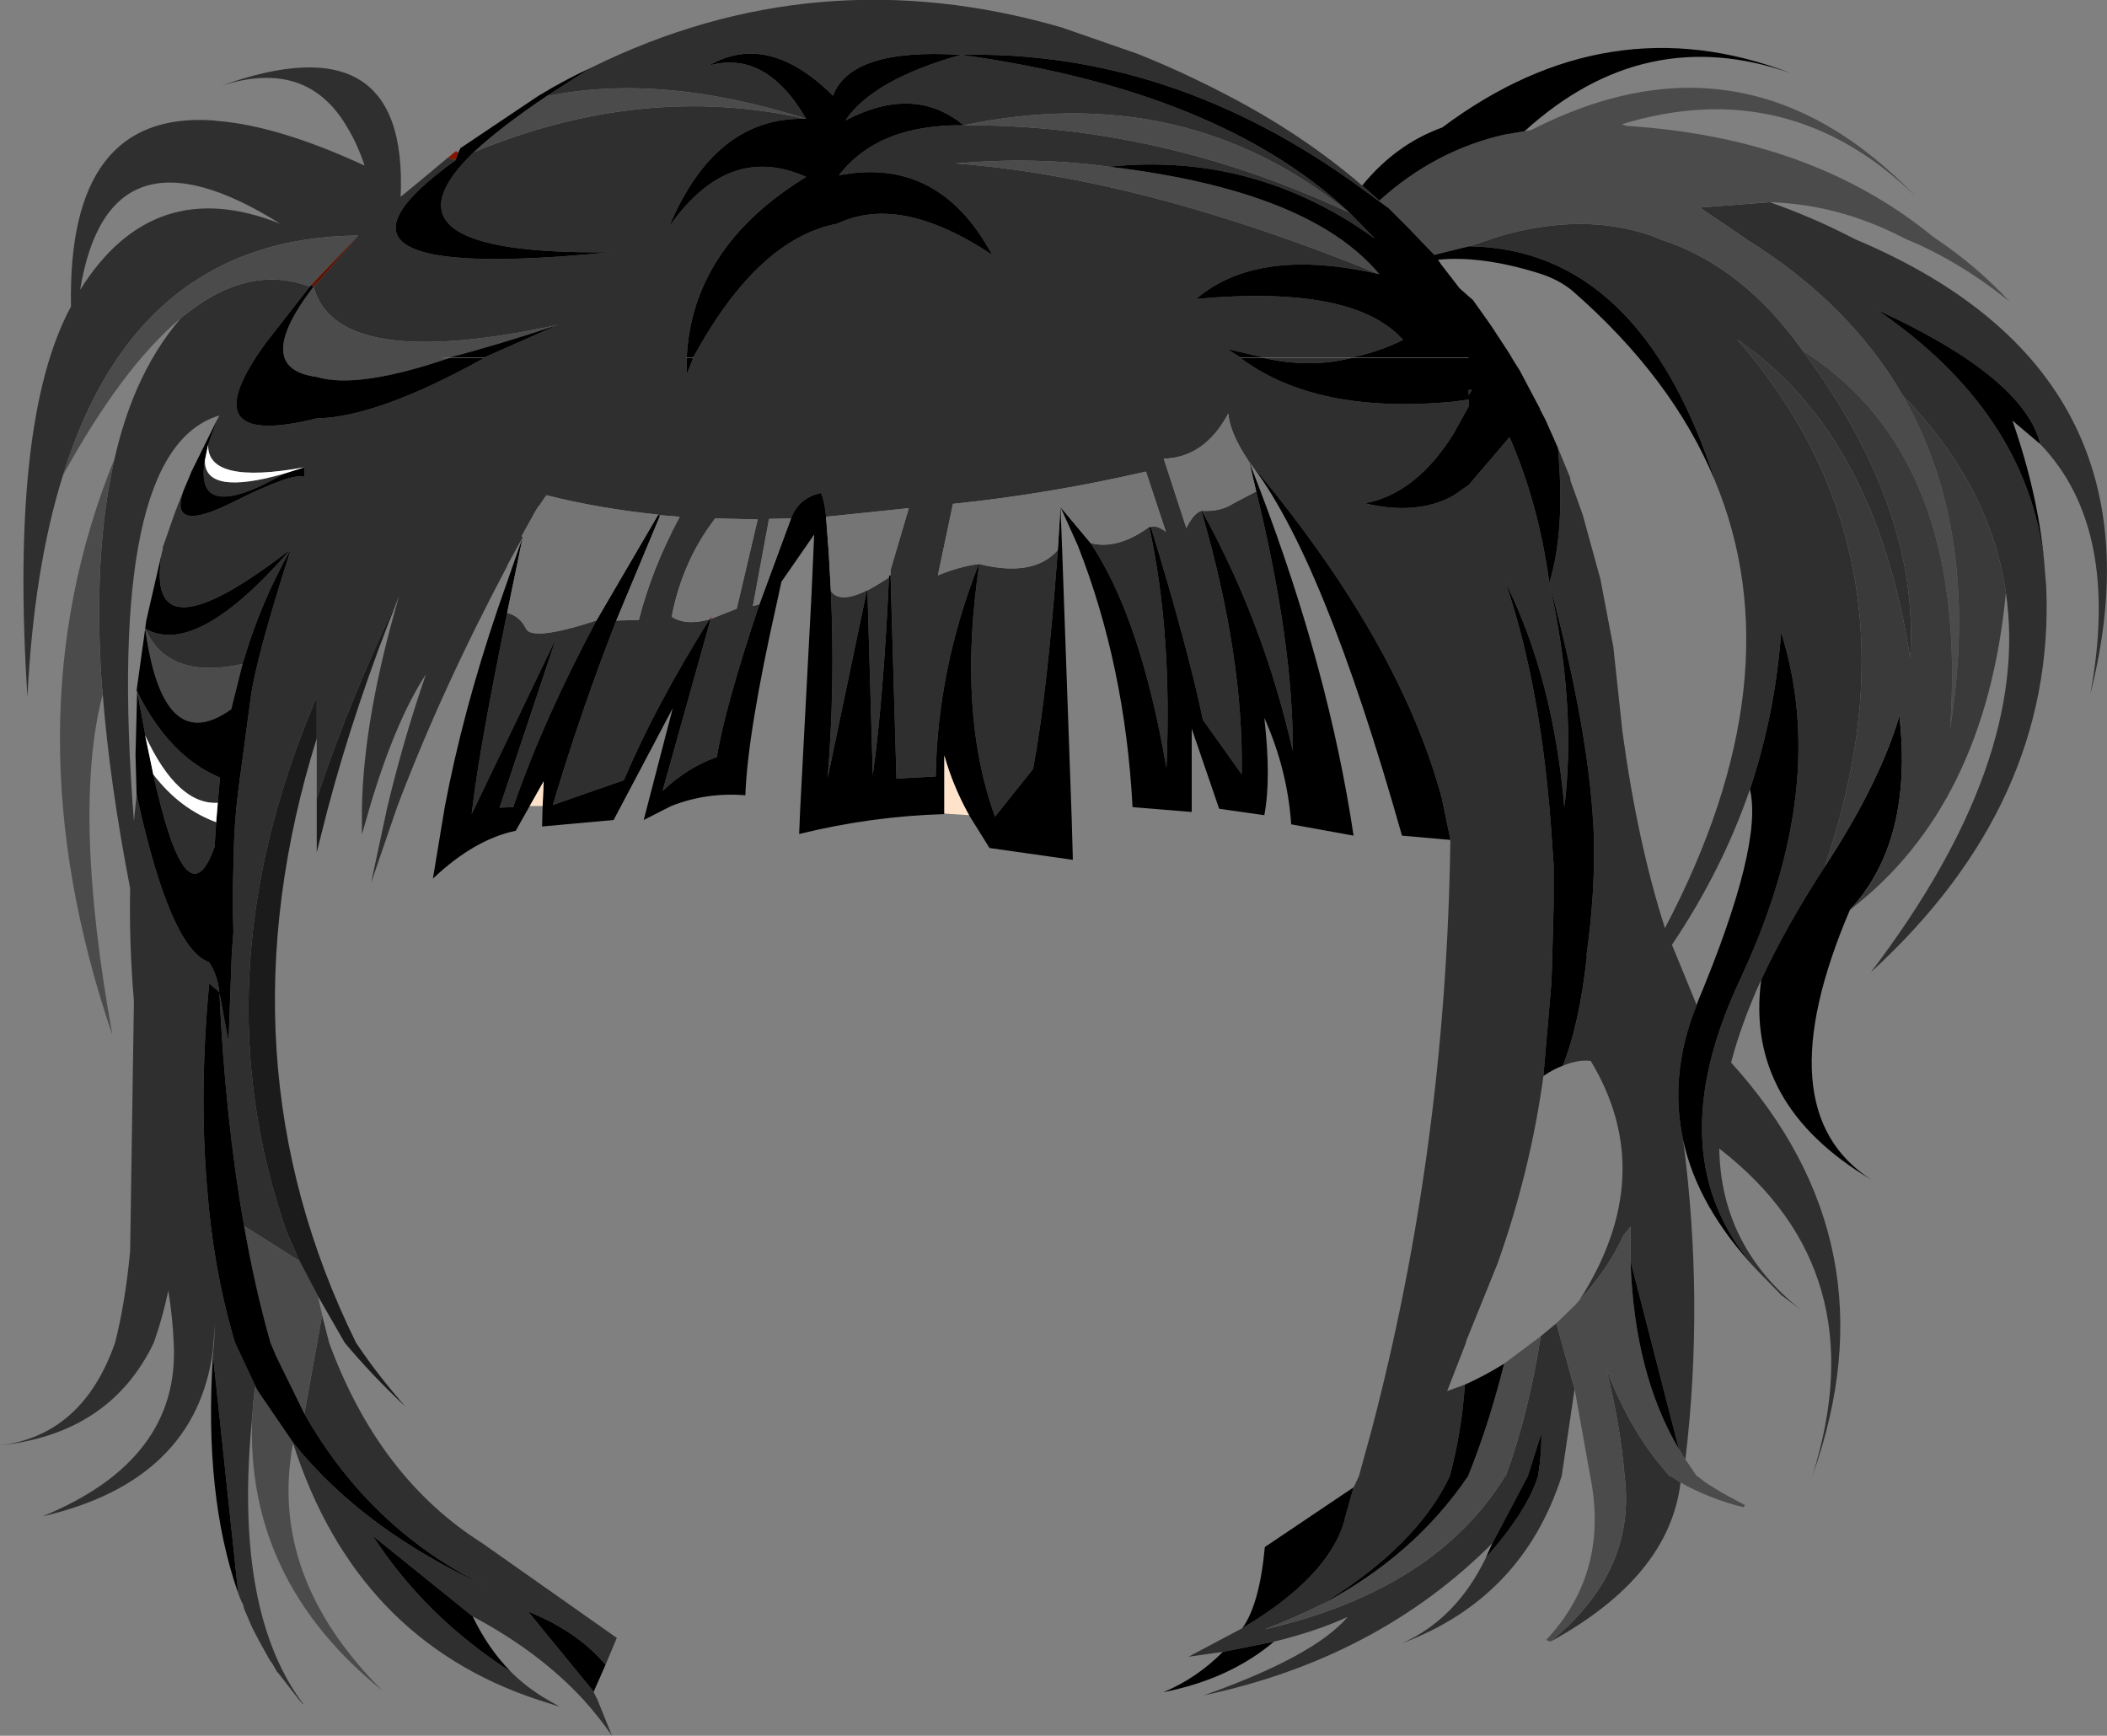
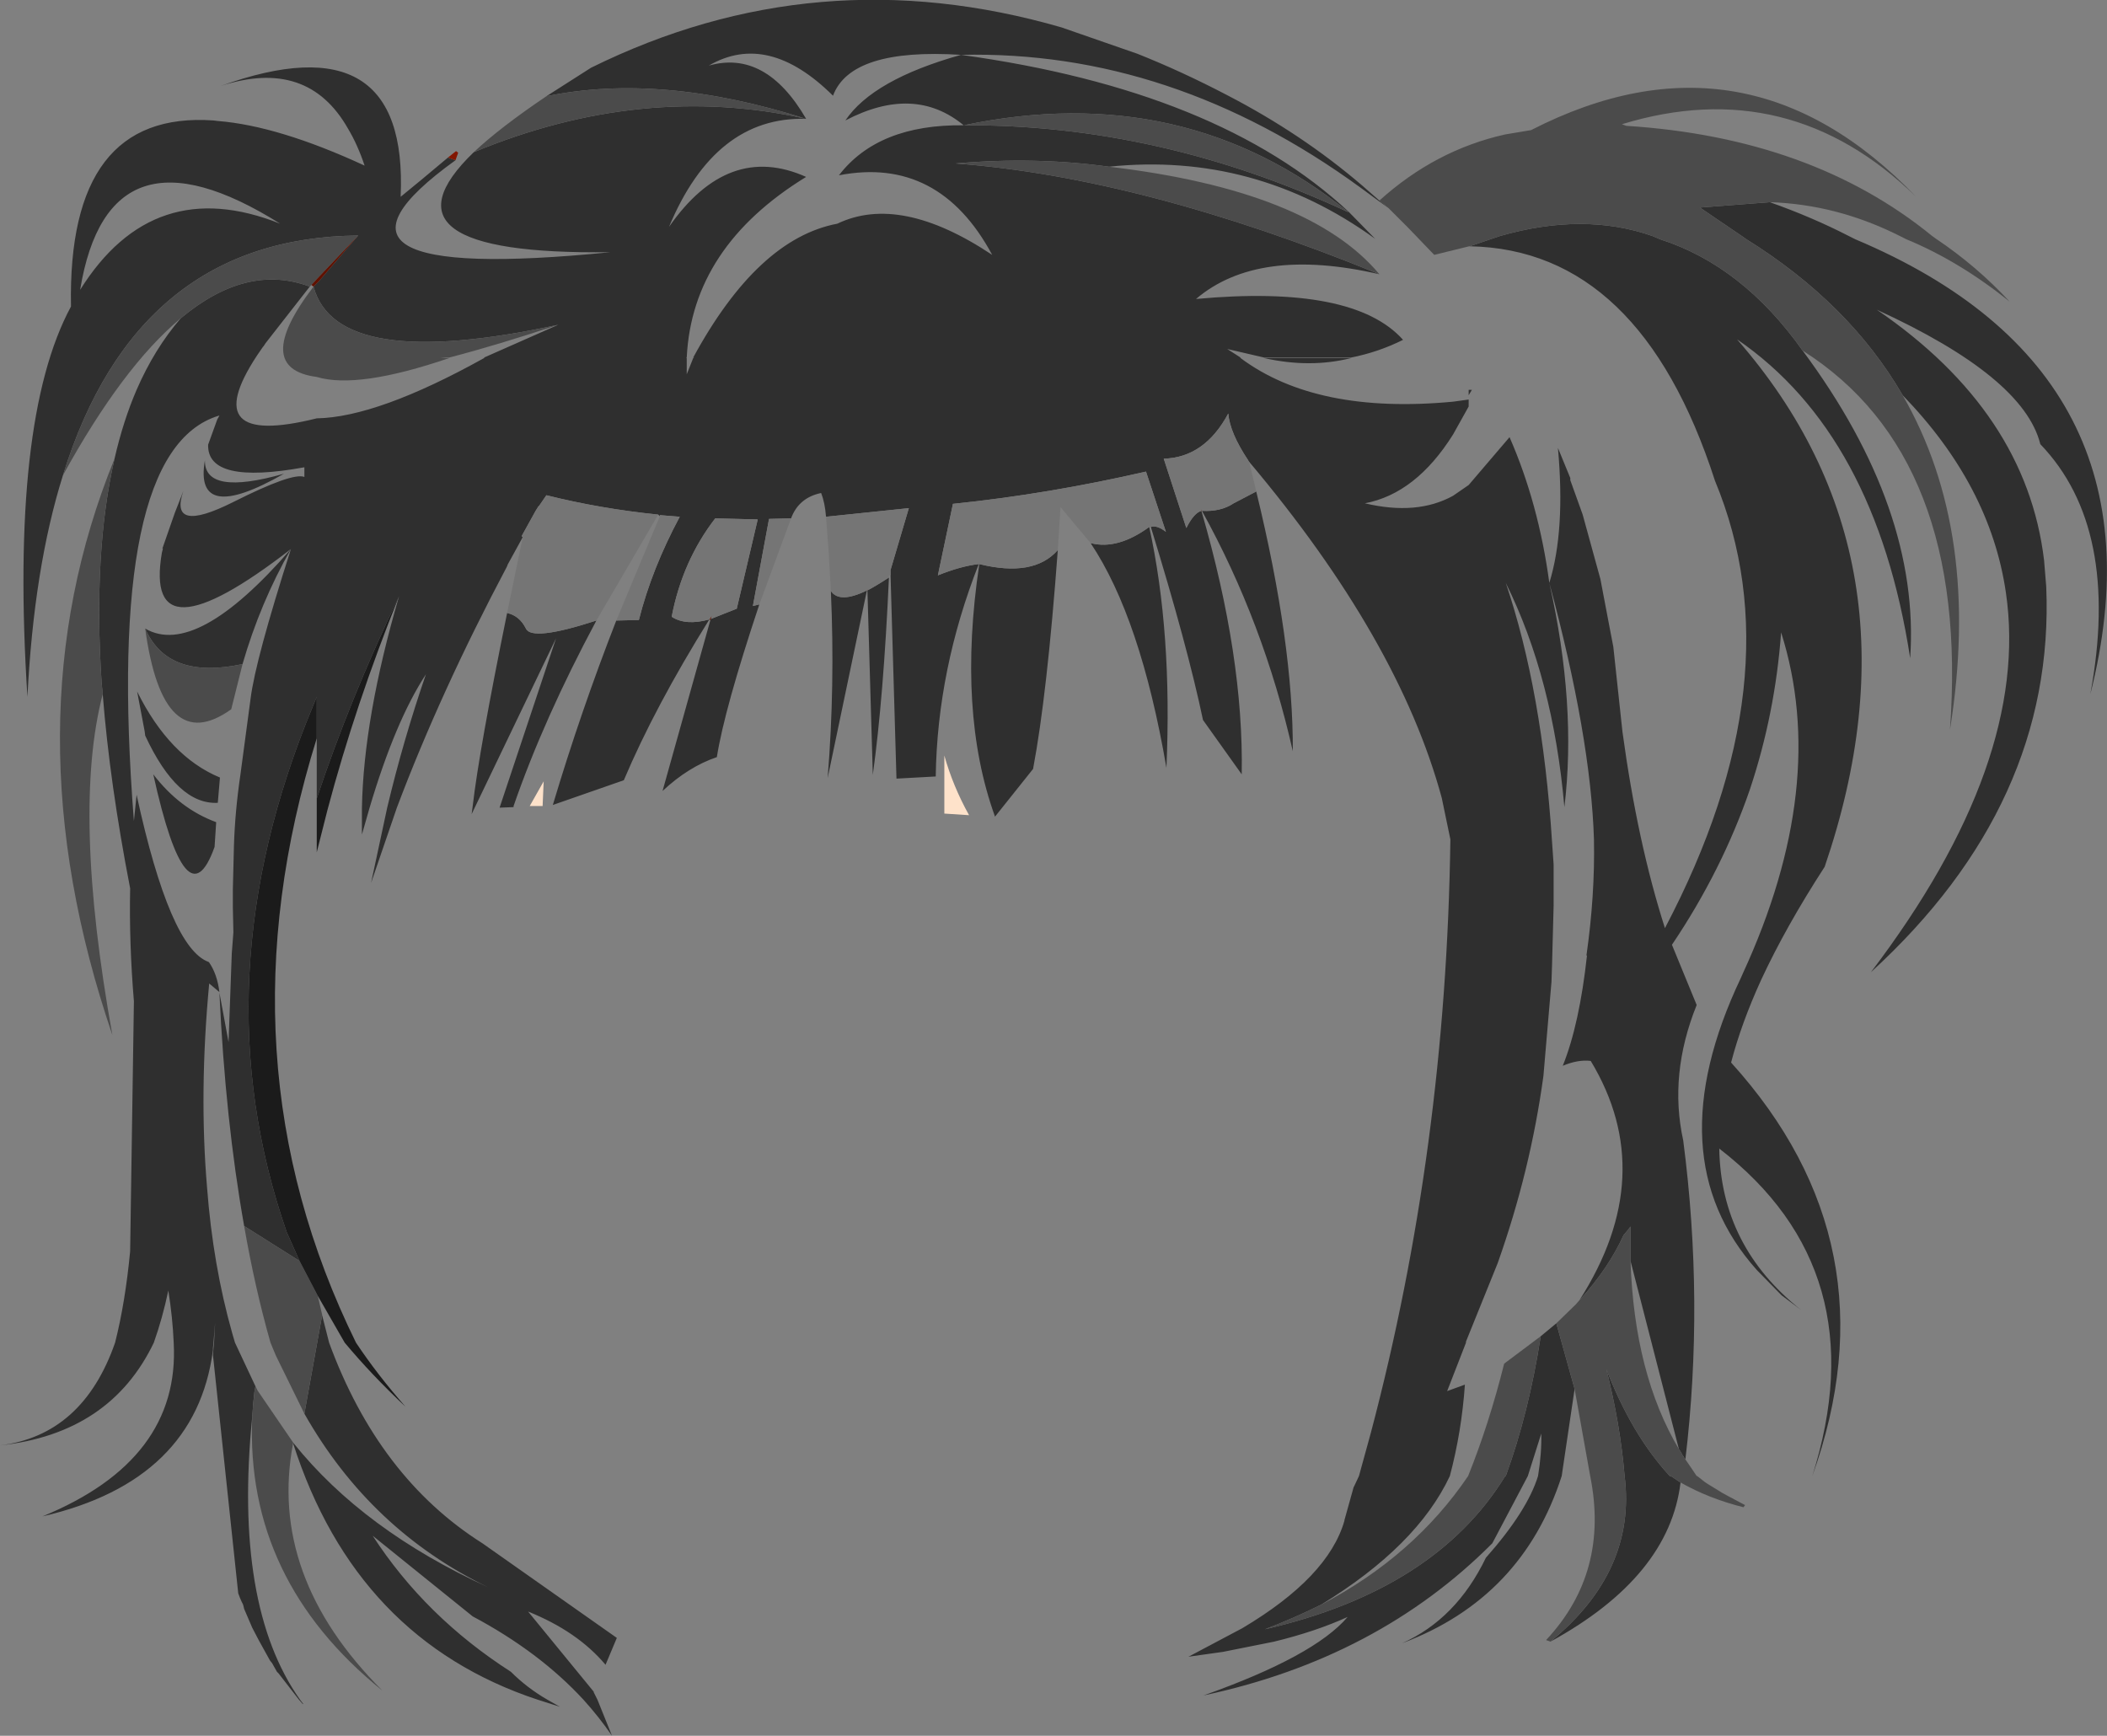
<svg xmlns="http://www.w3.org/2000/svg" height="161.4px" width="195.9px">
  <rect width="100%" height="100%" fill="#808080" stroke="none" />
  <g transform="matrix(1.0, 0.0, 0.0, 1.0, 97.95, 80.7)">
    <path d="M61.5 -36.0 Q54.55 -57.5 38.7 -57.8 L41.5 -58.75 Q49.3 -61.0 55.7 -58.75 L56.4 -58.45 Q64.05 -56.0 69.65 -48.1 80.6 -33.35 79.65 -19.5 76.45 -40.3 63.55 -49.15 81.45 -28.65 71.7 -0.1 68.1 5.45 65.8 10.4 63.95 14.45 63.0 18.1 78.3 35.0 70.55 56.55 L70.45 56.75 70.55 56.55 Q76.6 37.45 61.9 26.1 62.05 35.2 69.5 41.1 L68.7 40.5 67.7 39.75 65.4 37.4 Q56.0 26.9 63.9 10.25 L64.1 9.8 Q72.15 -7.7 67.65 -21.9 67.1 -14.35 64.75 -7.3 62.15 0.25 57.5 7.15 L59.8 12.75 Q57.2 19.2 58.55 25.35 60.5 40.35 58.75 55.0 L58.45 54.55 58.35 54.35 58.15 54.05 53.65 36.55 53.65 36.1 53.65 35.95 53.65 35.55 53.65 35.4 53.65 35.1 53.65 34.7 53.65 34.2 53.65 33.35 53.3 33.8 53.0 34.15 Q51.6 37.25 48.9 40.2 56.35 28.55 49.95 17.95 48.8 17.8 47.35 18.4 48.9 14.55 49.6 8.15 L49.55 8.15 Q50.35 2.55 50.25 -2.65 49.95 -12.2 46.1 -26.5 48.65 -15.15 47.5 -5.65 46.45 -17.65 42.05 -26.5 45.45 -16.45 46.35 -2.45 L46.5 -0.3 46.5 0.0 46.5 3.5 46.35 9.1 46.3 10.6 45.55 19.35 Q44.35 28.15 41.3 36.75 L38.35 44.05 38.35 44.15 36.6 48.65 38.25 48.05 Q37.95 52.4 36.85 56.55 33.8 63.05 24.9 68.5 22.4 69.75 19.65 70.8 35.5 67.15 42.0 56.55 L42.05 56.55 Q44.2 50.65 45.3 43.55 L46.75 42.35 48.45 48.45 47.25 56.55 Q43.6 67.9 32.4 72.1 37.45 69.85 40.2 64.15 44.05 59.8 45.05 56.55 45.4 54.4 45.35 52.6 L44.1 56.55 40.8 62.8 Q30.15 73.5 13.95 76.95 24.25 73.3 27.35 69.65 24.4 71.0 20.5 71.95 L15.75 72.9 12.55 73.35 17.55 70.7 Q25.55 65.95 27.05 60.7 L27.05 60.65 27.9 57.6 28.0 57.4 28.4 56.55 29.5 52.55 Q36.5 26.1 36.9 -2.6 L36.9 -2.65 36.1 -6.5 Q32.1 -21.25 18.2 -37.75 L18.15 -37.8 18.1 -37.9 Q16.4 -40.45 16.25 -42.25 14.05 -38.15 10.25 -38.05 L12.35 -31.6 Q13.05 -33.0 13.75 -33.2 17.7 -19.6 17.5 -8.7 L13.9 -13.75 Q12.45 -20.65 9.05 -31.7 9.6 -31.9 10.45 -31.25 L8.6 -36.85 Q-0.55 -34.75 -9.35 -33.85 L-10.75 -27.2 Q-8.65 -28.05 -6.95 -28.25 -10.8 -18.45 -10.95 -8.5 L-14.6 -8.3 -15.15 -27.2 -15.15 -27.7 -13.45 -33.45 -21.15 -32.65 Q-21.25 -33.95 -21.6 -34.85 L-21.65 -34.85 Q-23.7 -34.4 -24.4 -32.5 L-26.45 -32.45 -27.95 -24.35 -27.35 -24.5 Q-30.6 -14.75 -31.3 -10.3 -33.95 -9.4 -36.35 -7.15 L-31.9 -23.05 -31.85 -23.15 -29.45 -24.1 -27.5 -32.4 -31.45 -32.5 Q-34.5 -28.55 -35.5 -23.35 -34.2 -22.5 -32.0 -23.1 -37.05 -15.0 -39.95 -8.15 L-46.55 -5.85 Q-43.95 -14.55 -40.65 -23.0 L-38.55 -23.05 Q-37.35 -27.8 -34.75 -32.65 L-36.6 -32.8 -36.6 -32.7 -36.75 -32.85 Q-42.15 -33.4 -47.15 -34.65 L-47.8 -33.7 -47.9 -33.6 -48.15 -33.2 -49.45 -30.85 -49.35 -30.75 -50.75 -28.2 -50.8 -28.05 Q-57.0 -16.35 -61.05 -5.6 L-63.45 1.4 -61.95 -5.6 Q-60.45 -11.9 -58.35 -18.0 -61.2 -13.65 -63.6 -5.55 L-64.3 -3.1 -64.3 -5.55 Q-64.15 -13.95 -60.85 -25.25 -65.4 -15.75 -68.5 -6.45 L-68.5 -12.05 -68.5 -15.9 -68.85 -15.05 Q-79.45 10.4 -71.3 33.85 L-70.1 36.55 -75.25 33.3 Q-77.0 23.45 -77.55 11.6 L-76.7 16.2 -76.4 7.95 -76.25 6.0 -76.3 3.65 -76.3 2.0 -76.2 -2.05 Q-76.1 -5.25 -75.6 -8.65 L-74.65 -15.75 Q-74.2 -19.35 -70.9 -29.65 -84.65 -19.0 -82.9 -29.3 L-82.8 -29.7 -82.85 -29.7 -82.05 -32.0 -81.7 -33.0 -80.9 -35.05 Q-82.3 -31.0 -76.3 -34.0 -70.75 -36.8 -69.65 -36.35 L-69.65 -37.25 Q-78.7 -35.6 -78.6 -39.35 L-77.75 -41.7 -77.55 -42.05 -77.6 -42.05 Q-88.2 -38.85 -85.5 -4.35 L-85.25 -6.8 Q-82.15 7.45 -78.55 8.75 L-78.5 8.8 Q-77.75 9.9 -77.55 11.55 L-78.5 10.75 Q-79.45 20.85 -78.7 29.7 -78.15 36.95 -76.35 43.3 L-76.1 44.15 -74.2 48.2 -74.3 48.75 -74.4 49.7 -74.5 51.05 Q-76.25 68.6 -70.05 77.35 L-69.75 77.75 -69.8 77.75 -70.15 77.35 -72.05 74.9 -72.2 74.75 -72.65 73.95 -72.85 73.7 -73.9 71.8 -74.5 70.65 -75.25 68.9 -75.35 68.5 -75.5 68.2 -75.65 67.85 -75.8 67.45 -78.15 45.3 -78.1 44.65 -78.05 44.15 -77.95 42.3 -78.1 44.15 -78.15 44.65 -78.15 44.85 Q-79.75 57.0 -94.0 60.3 -81.2 55.05 -81.8 44.15 -81.9 41.8 -82.3 39.3 -82.85 41.9 -83.65 44.15 -87.7 52.6 -97.95 53.7 -90.25 52.75 -87.25 44.15 -86.3 40.4 -85.85 35.65 L-85.5 12.4 Q-85.95 7.0 -85.85 1.95 L-85.85 1.9 Q-87.75 -7.9 -88.4 -16.15 L-88.5 -17.2 Q-89.3 -29.35 -87.3 -38.05 -86.5 -41.55 -85.25 -44.45 -83.6 -48.25 -81.15 -51.1 -75.0 -56.25 -69.15 -54.05 L-73.25 -48.8 -73.45 -48.5 -73.5 -48.45 -74.05 -47.65 Q-79.75 -39.0 -68.5 -41.8 -62.85 -41.9 -52.95 -47.4 L-52.9 -47.45 -52.95 -47.45 -46.05 -50.5 Q-66.65 -46.05 -68.8 -54.05 L-68.3 -54.55 -64.65 -58.8 Q-85.25 -58.6 -92.1 -36.5 -94.8 -27.9 -95.4 -15.9 -97.05 -41.65 -91.35 -52.2 -91.7 -70.45 -78.1 -69.5 L-77.7 -69.45 Q-72.05 -69.0 -64.05 -65.3 -64.7 -67.25 -65.6 -68.75 -69.35 -75.35 -77.45 -72.7 -59.95 -79.0 -60.7 -62.4 L-58.75 -64.0 -56.3 -66.05 -55.6 -65.8 Q-71.7 -54.2 -41.2 -57.25 -63.85 -56.95 -53.9 -66.55 -38.2 -73.05 -23.0 -69.65 -36.5 -73.95 -47.15 -71.75 L-43.0 -74.4 Q-22.05 -84.75 0.75 -78.15 L7.8 -75.7 Q11.95 -74.05 16.15 -71.85 23.1 -68.25 28.7 -63.45 L30.3 -62.05 31.15 -61.35 30.25 -62.0 28.55 -63.25 Q11.0 -76.05 -8.6 -75.6 15.35 -72.3 27.45 -61.0 L27.5 -60.95 29.9 -58.5 Q18.7 -66.6 5.15 -65.2 -1.7 -66.15 -9.1 -65.5 8.25 -64.2 30.3 -55.2 19.0 -57.8 13.25 -52.9 27.9 -54.25 32.5 -49.1 30.2 -47.95 27.65 -47.45 L19.6 -47.45 16.15 -48.25 17.4 -47.45 17.35 -47.45 17.4 -47.4 Q24.45 -42.15 37.15 -43.35 L38.6 -43.55 38.6 -42.9 37.15 -40.3 Q33.7 -34.8 28.95 -33.9 33.8 -32.75 37.15 -34.6 L38.6 -35.6 42.4 -40.05 Q45.1 -33.9 46.1 -26.5 47.6 -31.35 46.9 -39.05 L48.05 -36.25 48.05 -36.05 49.2 -32.85 50.85 -26.85 51.6 -22.9 52.05 -20.55 52.9 -12.65 Q54.3 -2.35 56.85 5.6 69.1 -17.7 61.5 -36.0 M27.65 -47.4 Q23.85 -46.45 19.6 -47.4 L27.65 -47.4 M78.95 -43.95 Q74.0 -52.5 64.35 -58.5 L64.0 -58.75 60.1 -61.4 66.6 -61.9 Q70.55 -60.5 73.95 -58.75 L74.55 -58.45 Q103.95 -46.05 96.4 -16.15 99.25 -31.6 91.75 -39.4 90.2 -45.65 76.55 -51.9 90.45 -42.4 92.1 -28.6 L92.3 -26.15 Q93.15 -6.0 76.0 9.7 90.85 -9.85 88.55 -25.6 87.1 -35.55 78.95 -43.95 M58.3 57.15 Q57.25 65.9 46.2 71.95 54.2 65.4 53.1 56.55 52.7 51.75 51.4 46.6 53.75 52.7 57.3 56.55 L57.35 56.55 57.4 56.55 58.3 57.15 M-68.0 41.6 L-67.35 44.15 Q-62.75 56.7 -53.1 62.8 L-40.6 71.6 -41.65 74.1 Q-44.25 71.0 -48.85 69.15 L-42.75 76.6 -42.75 76.65 -42.4 77.35 -41.05 80.7 Q-42.25 78.95 -43.7 77.35 -47.8 72.9 -54.0 69.6 L-63.3 62.1 Q-58.4 69.65 -50.45 74.75 -48.95 76.25 -47.05 77.35 L-45.9 78.0 -47.95 77.35 Q-64.85 71.75 -70.7 53.5 L-70.65 53.5 Q-64.15 61.6 -52.55 66.9 -63.5 61.6 -69.65 50.75 L-68.0 41.6 M38.9 -44.45 L38.6 -43.95 38.6 -44.45 38.9 -44.45 M13.8 -33.2 Q15.55 -33.1 16.75 -33.9 L18.85 -35.0 Q22.3 -20.85 22.25 -10.85 19.55 -22.8 13.8 -33.2 M3.45 -30.2 Q5.95 -29.55 8.9 -31.7 11.05 -21.9 10.5 -9.3 8.1 -23.25 3.45 -30.2 M-6.9 -28.25 Q-1.85 -27.0 0.4 -29.55 -0.6 -16.05 -1.9 -9.2 L-5.45 -4.75 -5.45 -4.8 Q-8.95 -14.5 -6.9 -28.25 M-85.2 -16.4 Q-82.2 -10.35 -77.5 -8.4 L-77.7 -6.05 Q-81.45 -5.85 -84.45 -12.3 L-84.5 -12.7 -85.2 -16.4 M-77.85 -4.25 L-78.0 -1.95 Q-80.6 5.35 -83.7 -8.7 -81.25 -5.5 -77.85 -4.25 M-84.45 -22.25 Q-79.7 -19.5 -70.9 -29.65 -73.75 -24.65 -75.4 -18.95 -82.35 -17.45 -84.45 -22.25 M-33.5 -47.45 Q-27.5 -58.5 -20.1 -59.9 -14.25 -62.7 -5.7 -57.0 -10.65 -66.2 -19.95 -64.4 -16.3 -69.15 -8.35 -69.05 -12.95 -72.85 -19.35 -69.5 -16.8 -73.3 -8.6 -75.6 -18.85 -76.25 -20.5 -71.8 -26.55 -77.8 -32.05 -74.6 -26.75 -76.1 -23.0 -69.65 -31.45 -69.9 -35.75 -59.6 -30.25 -67.5 -23.0 -64.25 -33.6 -57.75 -34.1 -47.45 L-34.15 -47.45 -34.1 -47.4 -34.1 -45.9 -33.5 -47.4 -33.4 -47.45 -33.5 -47.45 M-78.9 -37.9 Q-78.95 -34.55 -71.55 -36.65 -79.95 -31.85 -78.9 -37.9 M-50.8 -23.7 Q-49.65 -23.45 -49.05 -22.25 -48.5 -21.05 -42.5 -23.0 -47.4 -13.85 -50.2 -5.75 L-50.2 -5.65 -51.5 -5.6 -46.25 -21.35 -54.1 -5.0 -54.0 -5.75 Q-53.4 -10.95 -50.8 -23.7 M-17.3 -25.8 Q-16.45 -26.25 -15.3 -27.0 -15.8 -15.9 -16.8 -8.65 L-17.3 -25.8 M-17.35 -25.8 L-21.0 -8.35 Q-20.3 -16.95 -20.7 -25.75 -19.9 -24.55 -17.35 -25.8 M-71.9 -59.9 Q-87.85 -69.9 -90.5 -53.75 -83.7 -64.6 -71.9 -59.9 M-8.35 -69.05 Q9.9 -69.15 27.45 -60.95 12.15 -73.35 -8.35 -69.05" fill="#2f2f2f" fill-rule="evenodd" stroke="none" />
    <path d="M38.7 -57.8 L38.65 -57.8 35.4 -57.0 32.95 -59.55 31.15 -61.35 30.3 -62.05 Q35.5 -66.75 42.0 -68.2 L43.8 -68.5 44.4 -68.6 Q64.4 -78.85 80.2 -62.4 68.4 -73.9 52.85 -69.15 L53.25 -69.0 Q70.5 -67.9 81.7 -58.75 L82.05 -58.5 Q85.85 -55.95 88.9 -52.65 84.25 -56.4 79.3 -58.45 L78.7 -58.75 Q72.85 -61.7 66.6 -61.9 L60.1 -61.4 64.0 -58.75 64.35 -58.5 Q74.0 -52.5 78.95 -43.95 86.3 -31.2 83.35 -12.85 85.2 -38.25 69.65 -48.1 64.05 -56.0 56.4 -58.45 L55.7 -58.75 Q49.3 -61.0 41.5 -58.75 L38.7 -57.8 M5.15 -65.2 Q23.8 -63.0 30.3 -55.2 8.25 -64.2 -9.1 -65.5 -1.7 -66.15 5.15 -65.2 M58.75 55.0 L59.4 55.95 59.8 56.55 59.85 56.55 60.55 57.1 60.85 57.3 61.75 57.85 62.15 58.1 62.7 58.4 64.3 59.25 64.15 59.45 Q60.95 58.65 58.3 57.15 L57.4 56.55 57.35 56.55 57.3 56.55 Q53.75 52.7 51.4 46.6 52.7 51.75 53.1 56.55 54.2 65.4 46.2 71.95 L45.8 71.8 Q51.7 65.5 49.9 56.55 L48.45 48.45 46.75 42.35 48.55 40.6 48.9 40.2 Q51.6 37.25 53.0 34.15 L53.3 33.8 53.65 33.35 53.65 34.2 53.65 34.7 53.65 35.1 53.65 35.4 53.65 35.55 53.65 35.95 53.65 36.1 53.65 36.5 53.65 36.55 Q54.0 47.05 58.15 54.05 L58.35 54.35 58.45 54.55 58.75 55.0 M-68.4 39.8 L-68.0 41.55 -68.0 41.6 -69.65 50.75 -72.3 45.35 -72.8 44.15 Q-74.25 39.05 -75.25 33.3 L-70.1 36.55 -68.4 39.8 M-70.7 53.5 Q-73.05 65.85 -62.4 76.5 -75.15 66.2 -74.5 51.05 L-74.4 49.7 -74.35 49.3 -74.3 48.75 -74.2 48.2 -74.0 48.6 -70.65 53.5 -70.7 53.5 M-88.4 -16.15 Q-91.25 -5.25 -87.5 15.55 -97.35 -13.35 -87.3 -38.05 -89.3 -29.35 -88.5 -17.2 L-88.4 -16.15 M-81.15 -51.1 Q-86.55 -46.6 -92.1 -36.5 -85.25 -58.6 -64.65 -58.8 L-68.45 -54.8 -69.0 -54.2 -69.15 -54.05 Q-75.0 -56.25 -81.15 -51.1 M41.9 46.1 L45.3 43.55 Q44.2 50.65 42.05 56.55 L42.0 56.55 Q35.5 67.15 19.65 70.8 22.4 69.75 24.9 68.5 33.5 64.0 38.55 56.55 40.5 51.7 41.9 46.1 M-75.4 -18.95 L-76.45 -14.75 Q-82.8 -10.2 -84.45 -22.25 -82.35 -17.45 -75.4 -18.95 M-56.2 -47.4 Q-64.7 -44.5 -68.5 -45.65 -74.6 -46.45 -68.8 -54.05 -66.65 -46.05 -46.05 -50.5 -51.75 -48.6 -56.2 -47.45 L-56.5 -47.45 -57.05 -47.4 -56.2 -47.4 M-53.9 -66.55 Q-51.45 -68.85 -47.15 -71.75 -36.5 -73.95 -23.0 -69.65 -38.2 -73.05 -53.9 -66.55 M-8.35 -69.05 Q12.15 -73.35 27.45 -60.95 9.9 -69.15 -8.35 -69.05" fill="#4b4b4b" fill-rule="evenodd" stroke="none" />
-     <path d="M61.5 -36.0 Q57.55 -45.55 48.2 -53.7 46.9 -54.75 45.1 -55.3 39.8 -56.95 35.75 -56.55 L35.95 -56.25 36.05 -56.1 37.25 -54.55 37.75 -53.9 38.65 -53.1 39.0 -52.8 40.7 -50.4 42.4 -47.8 42.75 -47.2 43.35 -46.25 45.2 -42.75 45.25 -42.6 45.75 -41.65 46.9 -39.05 Q47.6 -31.35 46.1 -26.5 45.1 -33.9 42.4 -40.05 L38.6 -35.6 37.15 -34.6 Q33.8 -32.75 28.95 -33.9 33.7 -34.8 37.15 -40.3 L38.6 -42.9 38.6 -43.55 37.15 -43.35 Q24.45 -42.15 17.4 -47.4 L19.6 -47.4 Q23.85 -46.45 27.65 -47.4 L38.6 -47.4 38.6 -47.45 27.65 -47.45 Q30.2 -47.95 32.5 -49.1 27.9 -54.25 13.25 -52.9 19.0 -57.8 30.3 -55.2 23.8 -63.0 5.15 -65.2 18.7 -66.6 29.9 -58.5 L27.5 -60.95 27.45 -61.0 Q15.35 -72.3 -8.6 -75.6 11.0 -76.05 28.55 -63.25 L30.25 -62.0 31.15 -61.35 32.95 -59.55 35.4 -57.0 38.65 -57.8 38.7 -57.8 Q54.55 -57.5 61.5 -36.0 M43.8 -68.5 L42.0 -68.2 Q35.5 -66.75 30.3 -62.05 L28.7 -63.45 Q30.25 -65.35 32.1 -66.7 33.95 -68.05 36.15 -68.85 51.6 -80.4 68.55 -73.9 54.95 -78.65 43.8 -68.5 M91.75 -39.4 L89.15 -41.6 Q91.5 -34.9 92.1 -28.6 90.45 -42.4 76.55 -51.9 90.2 -45.65 91.75 -39.4 M74.05 3.9 Q66.05 22.6 76.05 29.0 64.25 22.0 65.8 10.4 68.1 5.45 71.7 -0.1 76.8 -7.9 78.65 -14.15 79.95 -2.45 74.05 3.9 M65.4 37.4 Q59.9 31.55 58.55 25.35 57.2 19.2 59.8 12.75 L59.9 12.45 Q66.0 -2.15 64.75 -7.3 67.1 -14.35 67.65 -21.9 72.15 -7.7 64.1 9.8 L63.9 10.25 Q56.0 26.9 65.4 37.4 M40.2 64.15 L40.8 62.8 44.1 56.55 45.35 52.6 Q45.4 54.4 45.05 56.55 44.05 59.8 40.2 64.15 M20.5 71.95 Q16.35 75.45 10.2 76.65 13.25 75.4 15.75 72.9 L20.5 71.95 M17.55 70.7 Q19.15 68.5 19.65 63.15 L27.9 57.6 27.05 60.65 27.05 60.7 Q25.55 65.95 17.55 70.7 M36.9 -2.6 L32.4 -3.0 Q25.05 -29.05 18.2 -37.75 L19.2 -35.15 Q25.6 -18.35 27.9 -3.0 L22.1 -4.05 Q21.75 -9.15 19.6 -13.95 20.25 -8.3 19.6 -4.9 L15.4 -5.5 12.85 -12.95 12.85 -5.2 7.35 -5.65 Q6.65 -18.85 2.25 -30.0 L0.65 -33.55 0.8 -29.7 1.7 -4.35 1.8 -0.75 -5.95 -1.85 -7.85 -4.9 Q-9.35 -7.6 -10.15 -10.45 L-10.15 -5.05 -10.15 -5.0 Q-16.95 -4.8 -23.65 -3.15 L-23.55 -5.5 -22.5 -25.4 -22.25 -31.0 -25.3 -26.6 -25.7 -24.75 Q-28.45 -12.55 -28.65 -6.75 -32.25 -7.05 -35.55 -5.75 L-38.1 -4.45 -35.4 -14.85 -40.9 -4.45 -47.55 -3.85 -47.5 -5.75 -47.4 -8.05 -48.7 -5.75 -50.0 -3.45 Q-53.85 -2.65 -57.7 1.0 L-56.6 -5.65 Q-54.95 -14.4 -51.7 -24.0 L-49.35 -30.75 -50.8 -23.7 Q-53.4 -10.95 -54.0 -5.75 L-54.1 -5.0 -46.25 -21.35 -51.5 -5.6 -50.2 -5.65 -50.2 -5.75 Q-47.4 -13.85 -42.5 -23.0 L-36.75 -32.85 -36.6 -32.7 -40.65 -23.0 Q-43.95 -14.55 -46.55 -5.85 L-39.95 -8.15 Q-37.05 -15.0 -32.0 -23.1 L-31.9 -23.05 -36.35 -7.15 Q-33.95 -9.4 -31.3 -10.3 -30.6 -14.75 -27.35 -24.5 L-24.4 -32.5 Q-23.7 -34.4 -21.65 -34.85 L-21.6 -34.85 Q-21.25 -33.95 -21.15 -32.65 L-20.9 -29.35 -20.7 -25.75 Q-20.3 -16.95 -21.0 -8.35 L-17.35 -25.8 -17.3 -25.8 -16.8 -8.65 Q-15.8 -15.9 -15.3 -27.0 L-15.3 -27.2 -15.15 -27.2 -14.6 -8.3 -10.95 -8.5 Q-10.8 -18.45 -6.95 -28.25 L-6.9 -28.25 Q-8.95 -14.5 -5.45 -4.8 L-5.45 -4.75 -1.9 -9.2 Q-0.6 -16.05 0.4 -29.55 L0.65 -33.55 3.45 -30.2 Q8.1 -23.25 10.5 -9.3 11.05 -21.9 8.9 -31.7 L9.05 -31.7 Q12.45 -20.65 13.9 -13.75 L17.5 -8.7 Q17.7 -19.6 13.75 -33.2 L13.8 -33.2 Q19.55 -22.8 22.25 -10.85 22.3 -20.85 18.85 -35.0 L18.2 -37.75 Q32.1 -21.25 36.1 -6.5 L36.9 -2.65 36.9 -2.6 M-41.65 74.1 L-42.75 76.6 -48.85 69.15 Q-44.25 71.0 -41.65 74.1 M-54.0 69.6 Q-52.6 72.55 -50.45 74.75 -58.4 69.65 -63.3 62.1 L-54.0 69.6 M-75.8 67.45 Q-79.0 58.35 -78.15 45.3 L-75.8 67.45 M-55.35 -66.5 L-55.15 -66.9 -55.15 -66.95 -55.1 -66.95 -47.95 -71.75 Q-45.5 -73.25 -43.0 -74.4 L-47.15 -71.75 Q-51.45 -68.85 -53.9 -66.55 -63.85 -56.95 -41.2 -57.25 -71.7 -54.2 -55.6 -65.8 L-55.35 -66.5 M38.9 -44.45 L38.6 -44.45 38.6 -43.95 38.9 -44.45 M19.6 -47.45 L17.4 -47.45 16.15 -48.25 19.6 -47.45 M45.55 19.35 L46.3 10.6 46.35 9.1 46.5 3.5 46.5 0.0 46.5 -0.3 46.35 -2.45 Q45.45 -16.45 42.05 -26.5 46.45 -17.65 47.5 -5.65 48.65 -15.15 46.1 -26.5 49.95 -12.2 50.25 -2.65 50.35 2.55 49.55 8.15 L49.6 8.15 Q48.9 14.55 47.35 18.4 46.5 18.7 45.55 19.35 M53.65 36.55 L58.15 54.05 Q54.0 47.05 53.65 36.55 M41.9 46.1 Q40.5 51.7 38.55 56.55 33.5 64.0 24.9 68.5 33.8 63.05 36.85 56.55 37.95 52.4 38.25 48.05 40.05 47.25 41.9 46.1 M-82.9 -29.3 Q-84.65 -19.0 -70.9 -29.65 -74.2 -19.35 -74.65 -15.75 L-75.6 -8.65 Q-76.1 -5.25 -76.2 -2.05 L-76.3 2.0 -76.3 3.65 -76.25 6.0 -76.4 7.95 -76.7 16.2 -77.55 11.6 Q-77.0 23.45 -75.25 33.3 -74.25 39.05 -72.8 44.15 L-72.3 45.35 -69.65 50.75 Q-63.5 61.6 -52.55 66.9 -64.15 61.6 -70.65 53.5 L-74.0 48.6 -74.2 48.2 -76.1 44.15 -76.35 43.3 Q-78.15 36.95 -78.7 29.7 -79.45 20.85 -78.5 10.75 L-77.55 11.55 Q-77.75 9.9 -78.5 8.8 L-78.55 8.75 Q-82.15 7.45 -85.25 -6.8 L-85.35 -10.5 -85.2 -16.4 -85.25 -16.5 -84.45 -22.25 -84.35 -23.0 -82.9 -29.3 M-77.7 -6.05 L-77.5 -8.4 Q-82.2 -10.35 -85.2 -16.4 L-84.5 -12.7 -84.45 -12.3 -83.7 -8.7 Q-80.6 5.35 -78.0 -1.95 L-77.85 -4.25 -77.7 -6.05 M-75.4 -18.95 Q-73.75 -24.65 -70.9 -29.65 -79.7 -19.5 -84.45 -22.25 -82.8 -10.2 -76.45 -14.75 L-75.4 -18.95 M-77.75 -41.7 L-78.6 -39.35 -78.9 -37.9 Q-79.95 -31.85 -71.55 -36.65 L-69.65 -37.25 -69.65 -36.35 Q-70.75 -36.8 -76.3 -34.0 -82.3 -31.0 -80.9 -35.05 L-80.35 -36.35 -80.15 -36.85 -77.75 -41.7 M-34.1 -47.45 Q-33.6 -57.75 -23.0 -64.25 -30.25 -67.5 -35.75 -59.6 -31.45 -69.9 -23.0 -69.65 -26.75 -76.1 -32.05 -74.6 -26.55 -77.8 -20.5 -71.8 -18.85 -76.25 -8.6 -75.6 -16.8 -73.3 -19.35 -69.5 -12.95 -72.85 -8.35 -69.05 -16.3 -69.15 -19.95 -64.4 -10.65 -66.2 -5.7 -57.0 -14.25 -62.7 -20.1 -59.9 -27.5 -58.5 -33.5 -47.45 L-34.1 -47.45 M-33.5 -47.4 L-34.1 -45.9 -34.1 -47.4 -33.5 -47.4 M-69.15 -54.05 L-69.0 -54.2 -68.8 -54.05 Q-74.6 -46.45 -68.5 -45.65 -64.7 -44.5 -56.2 -47.4 L-52.95 -47.4 Q-62.85 -41.9 -68.5 -41.8 -79.75 -39.0 -74.05 -47.65 L-73.5 -48.45 -73.45 -48.5 -73.25 -48.8 -69.15 -54.05 M-52.95 -47.45 L-56.2 -47.45 Q-51.75 -48.6 -46.05 -50.5 L-52.95 -47.45" fill="#000000" fill-rule="evenodd" stroke="none" />
-     <path d="M-77.7 -6.05 L-77.85 -4.25 Q-81.25 -5.5 -83.7 -8.7 L-84.45 -12.3 Q-81.45 -5.85 -77.7 -6.05 M-78.6 -39.35 Q-78.7 -35.6 -69.65 -37.25 L-71.55 -36.65 Q-78.95 -34.55 -78.9 -37.9 L-78.6 -39.35" fill="#ffffff" fill-rule="evenodd" stroke="none" />
    <path d="M13.75 -33.2 L13.7 -33.4 13.8 -33.2 13.75 -33.2 M-68.8 -54.05 L-69.0 -54.2 -68.45 -54.8 -64.65 -58.8 -68.3 -54.55 -68.8 -54.05 M-31.85 -23.15 L-31.9 -23.05 -32.0 -23.1 -31.9 -23.25 -31.75 -23.5 -31.85 -23.15 M-17.3 -25.8 L-17.35 -25.8 -17.3 -26.0 -17.3 -25.8" fill="#601100" fill-rule="evenodd" stroke="none" />
    <path d="M-56.3 -66.05 L-55.55 -66.65 -55.35 -66.5 -55.6 -65.8 -56.3 -66.05" fill="#821600" fill-rule="evenodd" stroke="none" />
    <path d="M13.75 -33.2 Q13.05 -33.0 12.35 -31.6 L10.25 -38.05 Q14.05 -38.15 16.25 -42.25 16.4 -40.45 18.1 -37.9 L18.15 -37.8 18.2 -37.75 18.85 -35.0 16.75 -33.9 Q15.55 -33.1 13.8 -33.2 L13.7 -33.4 13.75 -33.2 M3.45 -30.2 L0.65 -33.55 0.4 -29.55 Q-1.85 -27.0 -6.9 -28.25 L-6.95 -28.25 Q-8.65 -28.05 -10.75 -27.2 L-9.35 -33.85 Q-0.55 -34.75 8.6 -36.85 L10.45 -31.25 Q9.6 -31.9 9.05 -31.7 L8.9 -31.7 Q5.95 -29.55 3.45 -30.2 M-49.35 -30.75 L-49.45 -30.85 -48.15 -33.2 -47.9 -33.6 -47.8 -33.7 -47.15 -34.65 Q-42.15 -33.4 -36.75 -32.85 L-42.5 -23.0 Q-48.5 -21.05 -49.05 -22.25 -49.65 -23.45 -50.8 -23.7 L-49.35 -30.75 M-36.6 -32.7 L-36.6 -32.8 -34.75 -32.65 Q-37.35 -27.8 -38.55 -23.05 L-40.65 -23.0 -36.6 -32.7 M-32.0 -23.1 Q-34.2 -22.5 -35.5 -23.35 -34.5 -28.55 -31.45 -32.5 L-27.5 -32.4 -29.45 -24.1 -31.85 -23.15 -31.75 -23.5 -31.9 -23.25 -32.0 -23.1 M-27.35 -24.5 L-27.95 -24.35 -26.45 -32.45 -24.4 -32.5 -27.35 -24.5 M-21.15 -32.65 L-13.45 -33.45 -15.15 -27.7 -15.15 -27.2 -15.3 -27.2 -15.3 -27.0 Q-16.45 -26.25 -17.3 -25.8 L-17.3 -26.0 -17.35 -25.8 Q-19.9 -24.55 -20.7 -25.75 L-20.9 -29.35 -21.15 -32.65" fill="#757575" fill-rule="evenodd" stroke="none" />
    <path d="M-60.85 -25.25 Q-64.9 -15.2 -67.5 -5.4 L-68.5 -1.45 -68.5 -6.45 Q-65.4 -15.75 -60.85 -25.25 M-68.5 -12.05 Q-77.8 17.8 -64.85 44.15 -62.85 47.15 -60.25 50.1 -63.35 47.2 -65.9 44.15 L-68.4 39.8 -70.1 36.55 -71.3 33.85 Q-79.45 10.4 -68.85 -15.05 L-68.5 -15.9 -68.5 -12.05" fill="#1b1b1b" fill-rule="evenodd" stroke="none" />
    <path d="M-7.85 -4.9 L-10.15 -5.05 -10.15 -10.45 Q-9.35 -7.6 -7.85 -4.9 M-47.5 -5.75 L-48.7 -5.75 -47.4 -8.05 -47.5 -5.75" fill="#fee2ca" fill-rule="evenodd" stroke="none" />
-     <path d="M45.25 -42.6 L45.2 -42.75 45.25 -42.75 45.25 -42.6 M-15.3 -27.2 L-15.3 -27.0 -15.3 -27.2" fill="#a21d00" fill-rule="evenodd" stroke="none" />
-     <path d="M69.65 -48.1 Q85.2 -38.25 83.35 -12.85 86.3 -31.2 78.95 -43.95 87.1 -35.55 88.55 -25.6 86.65 -5.75 74.05 3.9 79.95 -2.45 78.65 -14.15 76.8 -7.9 71.7 -0.1 81.45 -28.65 63.55 -49.15 76.45 -40.3 79.65 -19.5 80.6 -33.35 69.65 -48.1" fill="#3a3a3a" fill-rule="evenodd" stroke="none" />
  </g>
</svg>